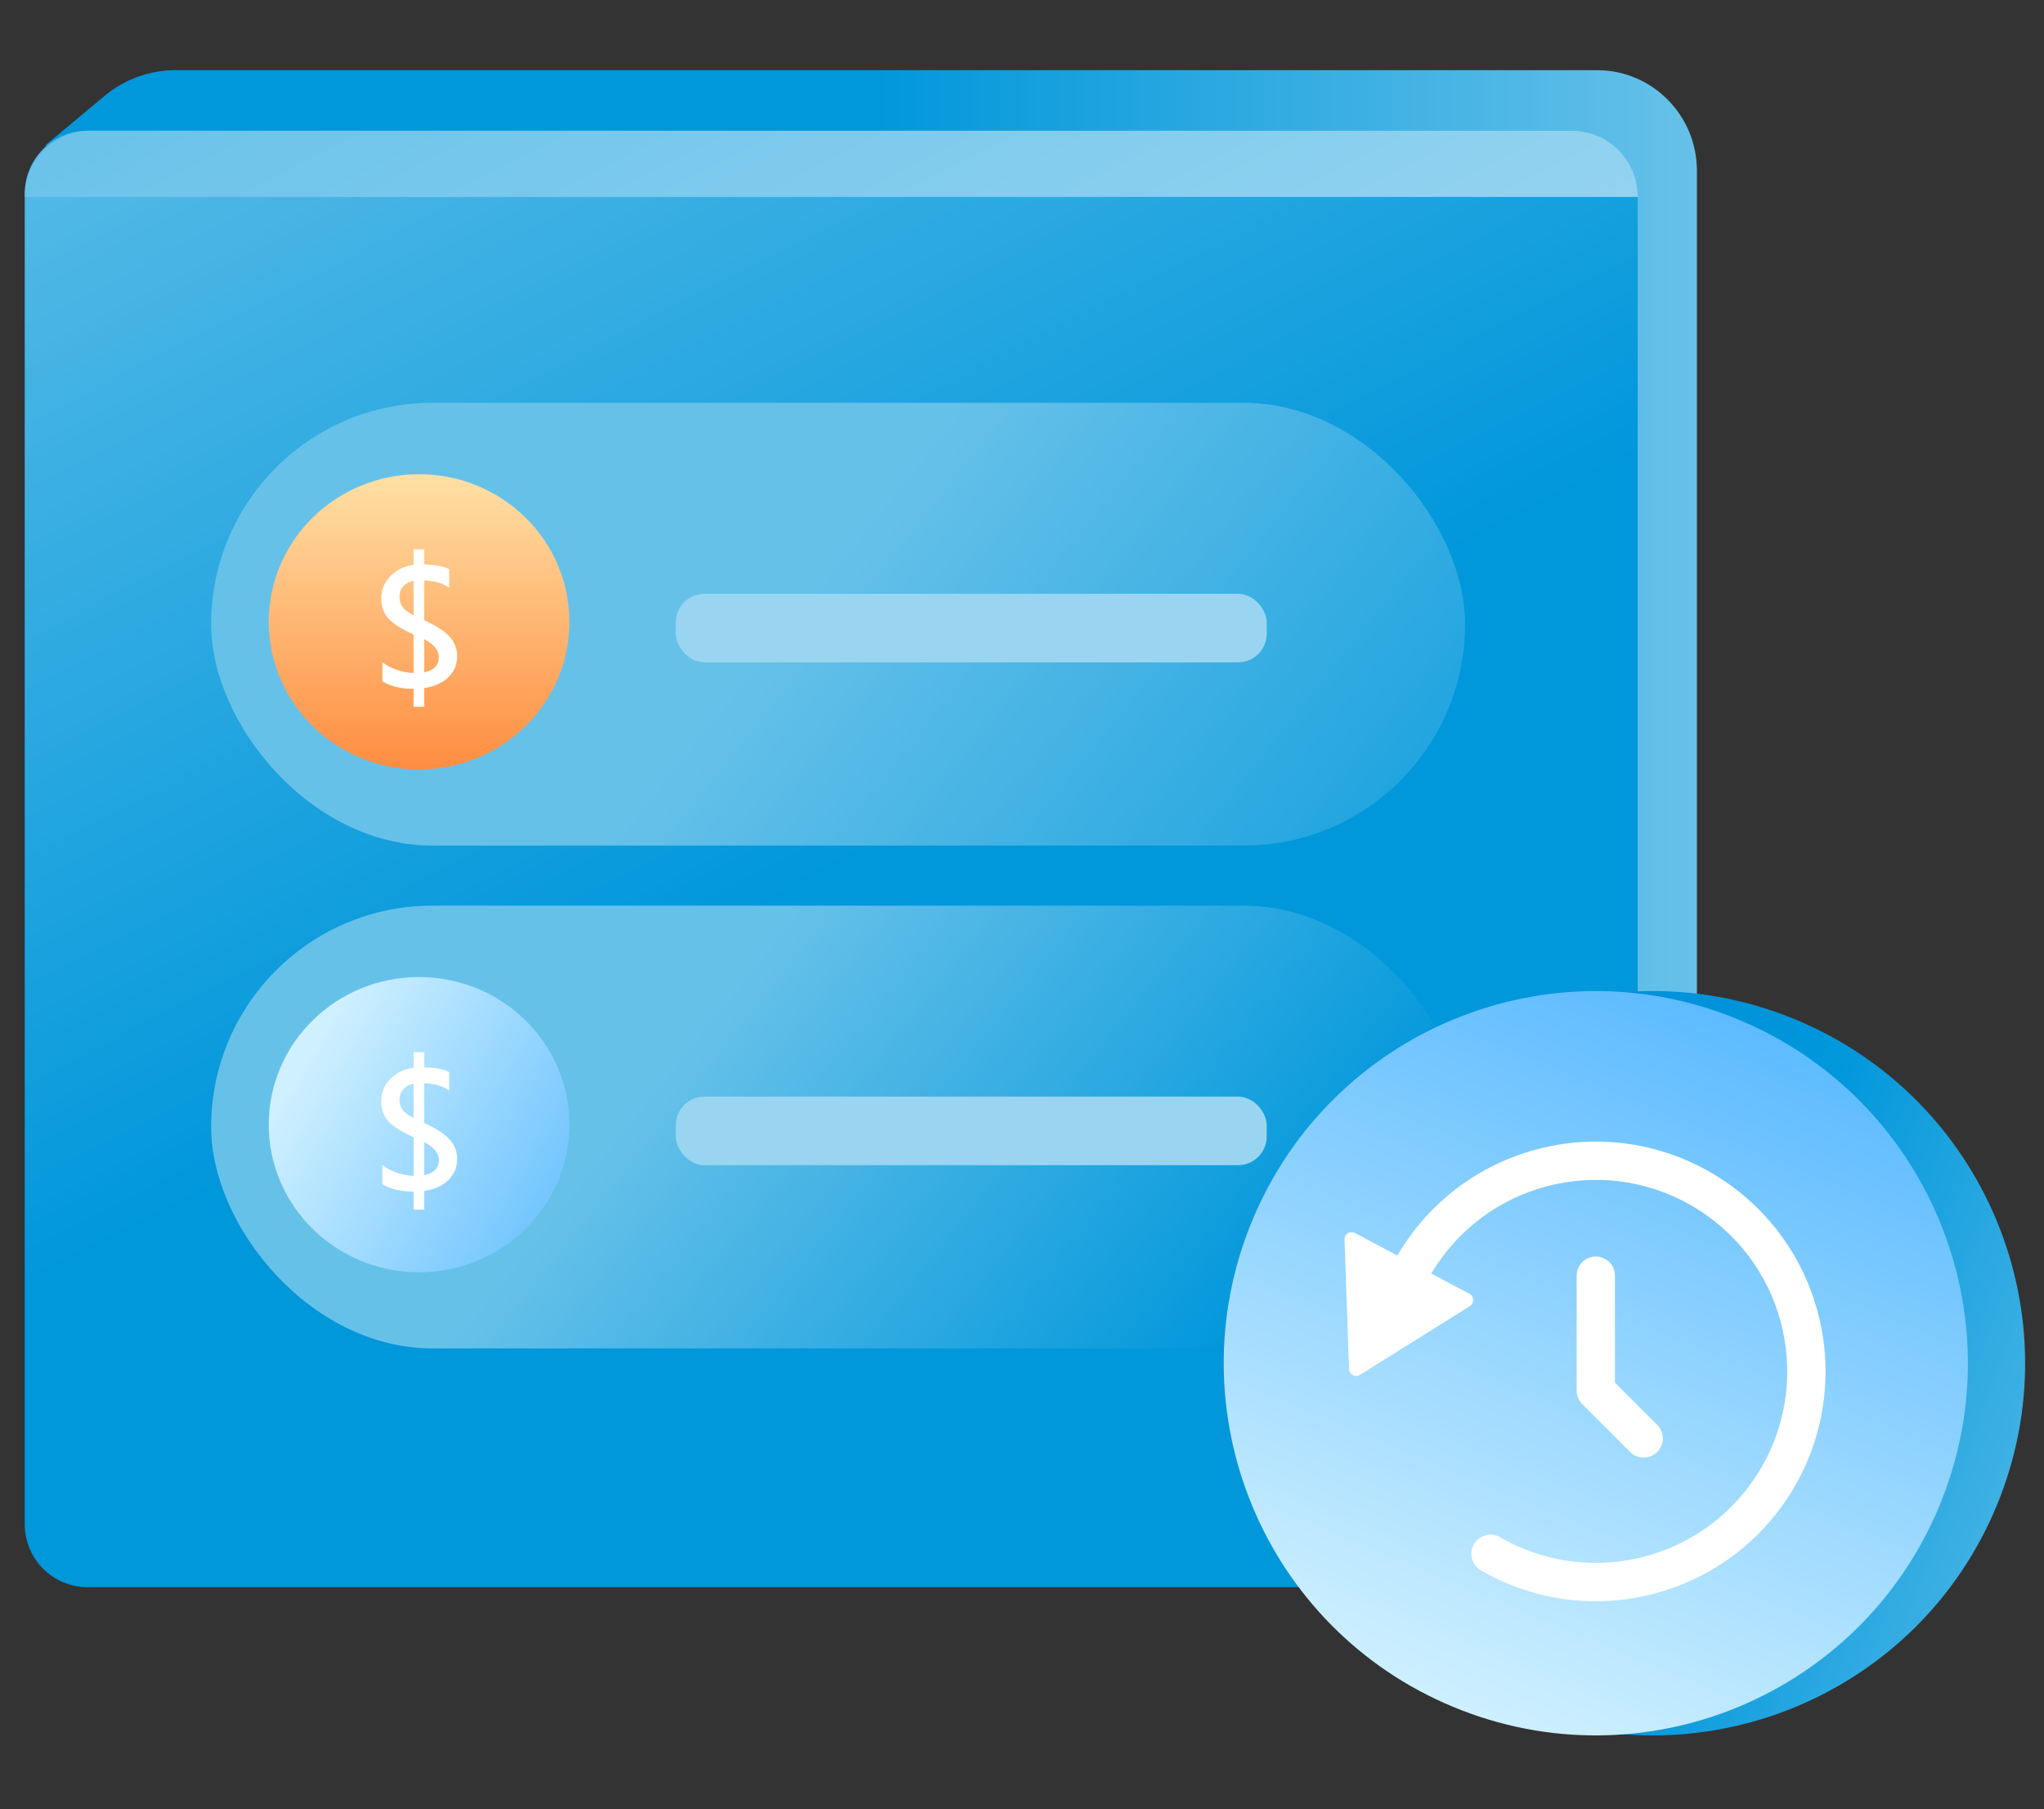
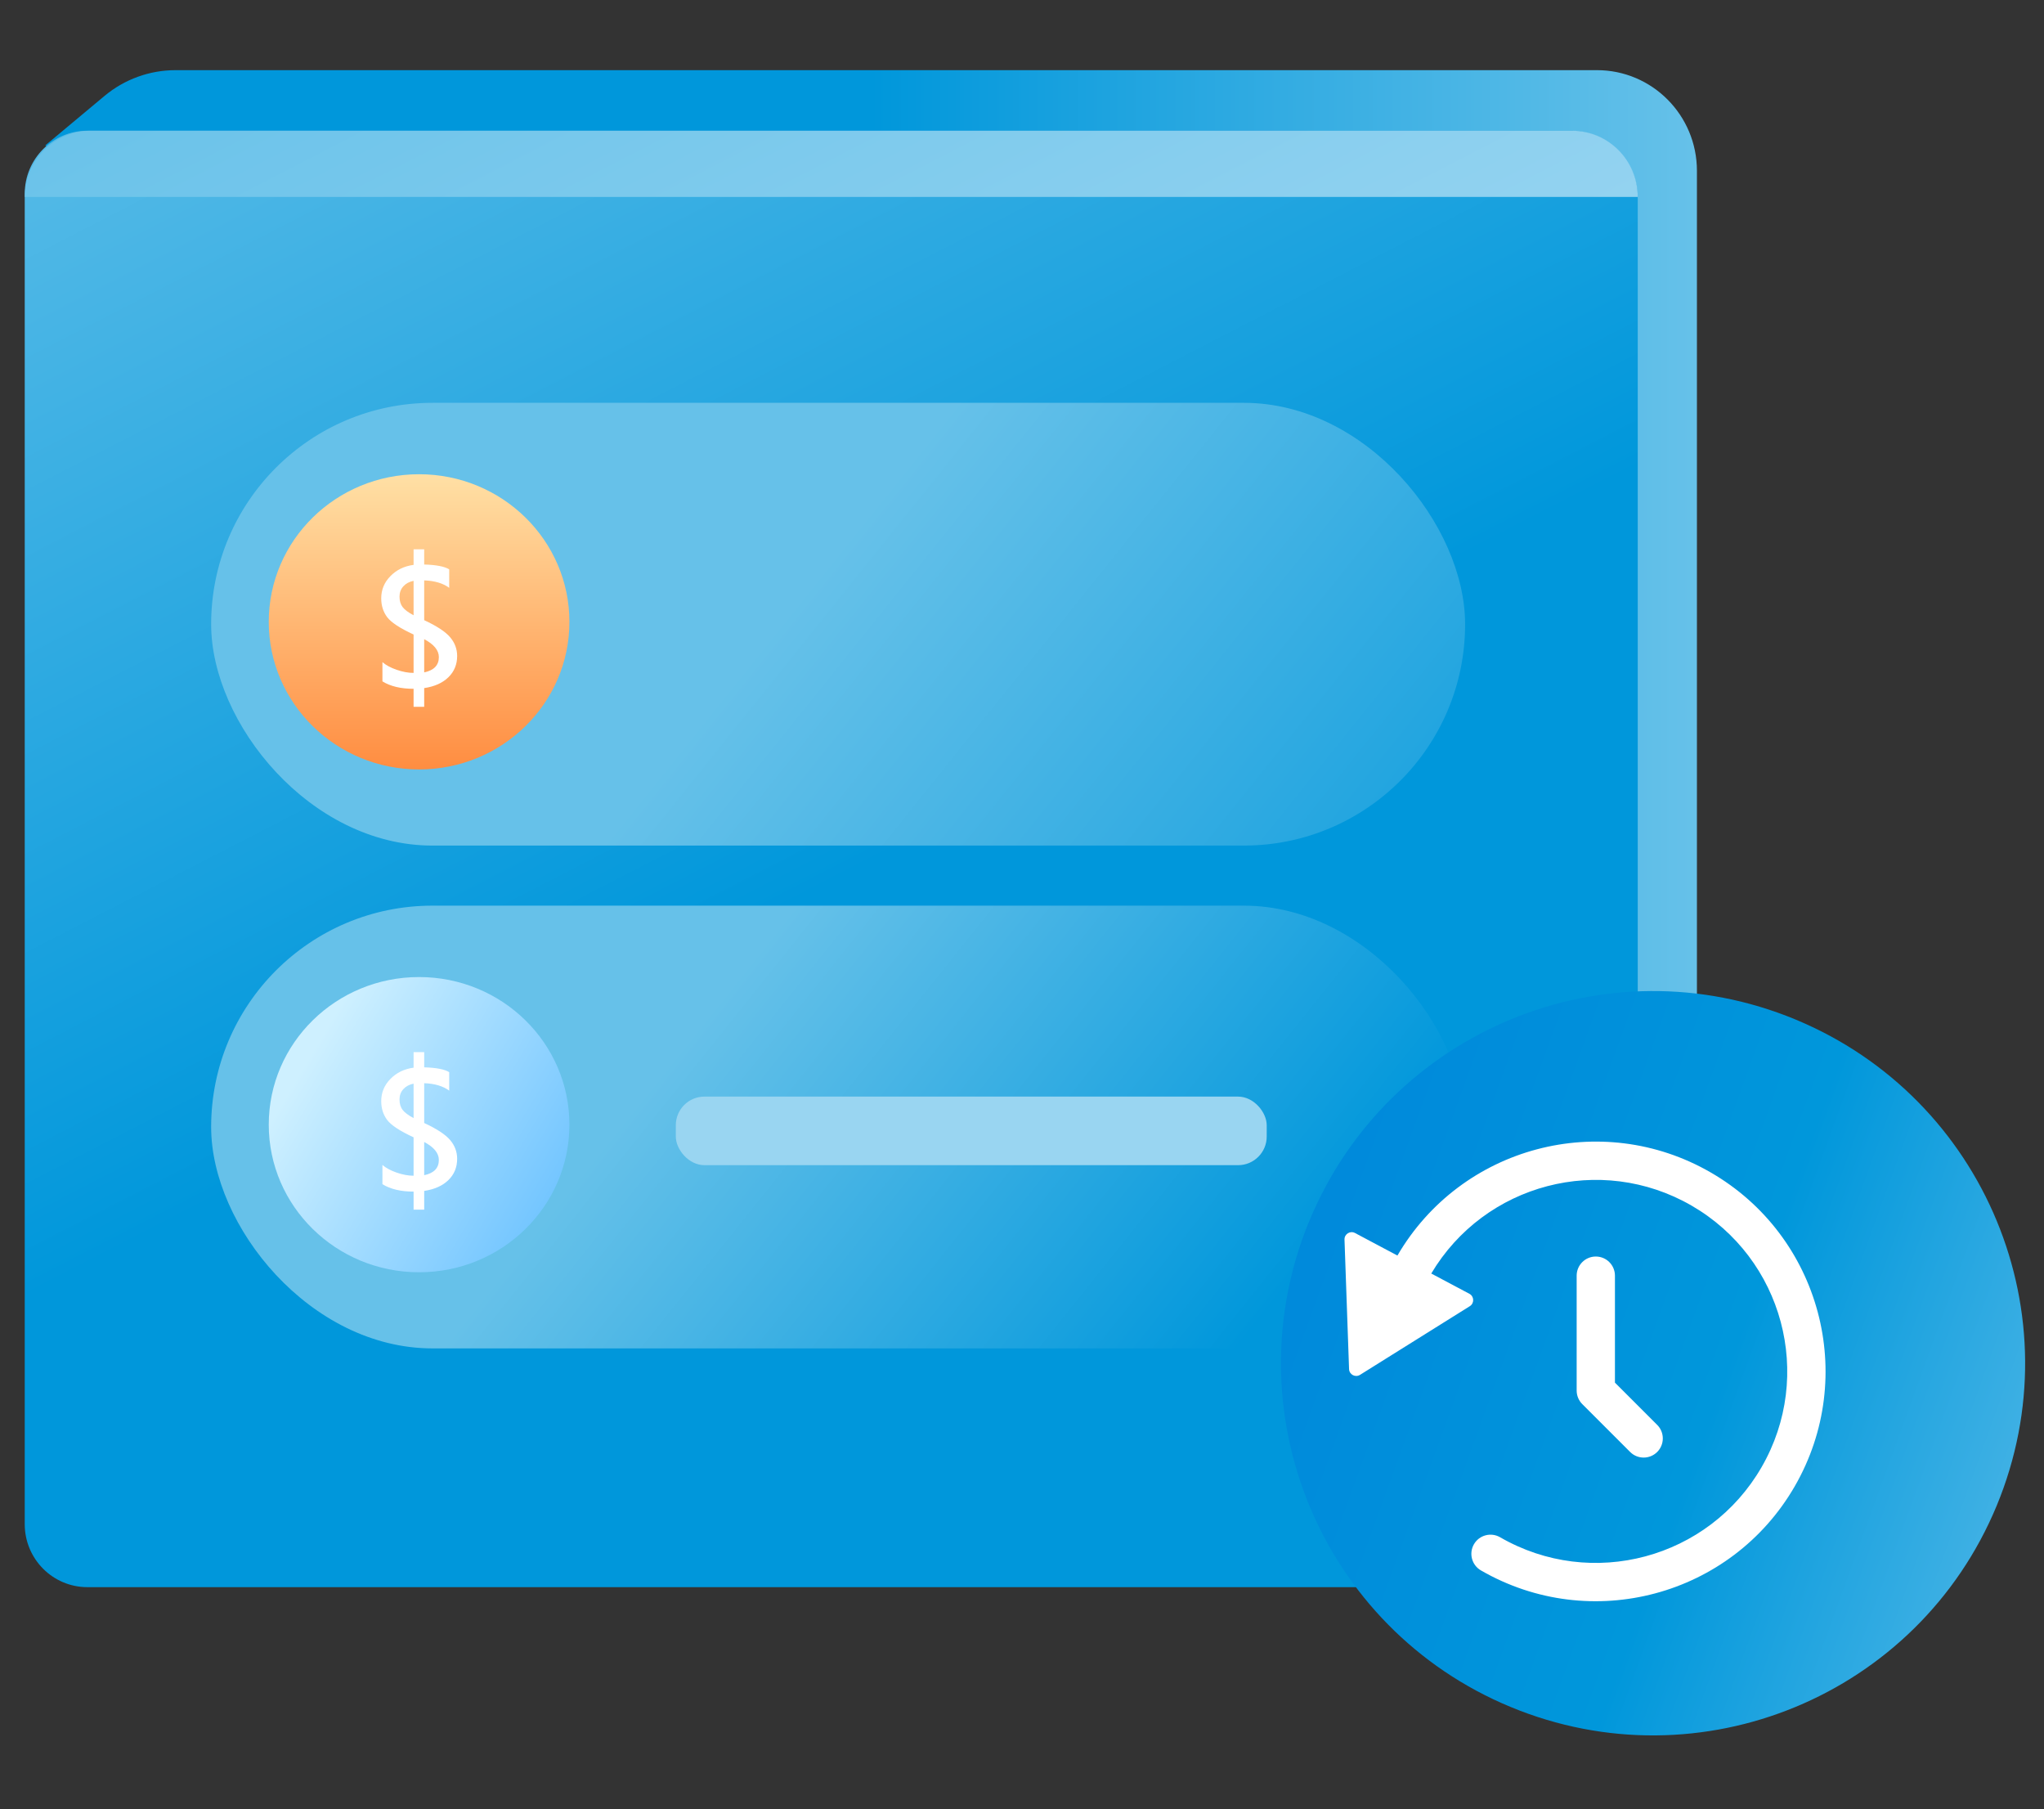
<svg xmlns="http://www.w3.org/2000/svg" width="200" height="177" viewBox="0 0 200 177" fill="none">
  <rect x="0" y="0" width="200" height="177" fill="#333333" stroke="none" />
  <path d="M4.434 14.219L10.224 9.386C12.177 7.755 14.635 6.863 17.178 6.863H156.26C161.659 6.863 166.04 11.271 166.04 16.704V150.917L4.434 14.219Z" fill="url(#paint0_linear_602_23307)" />
  <path d="M8.543 12.787H153.686C157.308 12.787 160.249 15.746 160.249 19.39V149.097C160.249 152.493 157.507 155.258 154.126 155.258H8.543C5.168 155.258 2.42 152.499 2.42 149.097V18.948C2.42 15.552 5.162 12.787 8.543 12.787Z" fill="url(#paint1_linear_602_23307)" />
  <path d="M8.863 12.787H153.814C157.369 12.787 160.249 15.692 160.249 19.263H2.427C2.427 15.685 5.314 12.787 8.863 12.787Z" fill="url(#paint2_linear_602_23307)" />
  <rect x="20.66" y="39.405" width="122.698" height="43.312" rx="21.656" fill="url(#paint3_linear_602_23307)" />
  <path d="M41.007 75.269C49.13 75.269 55.716 68.805 55.716 60.83C55.716 52.855 49.13 46.391 41.007 46.391C32.883 46.391 26.297 52.855 26.297 60.83C26.297 68.805 32.883 75.269 41.007 75.269Z" fill="url(#paint4_linear_602_23307)" />
  <path d="M41.506 67.311V69.143H40.468V67.379C39.218 67.379 38.202 67.137 37.42 66.653V64.77C37.763 65.068 38.228 65.319 38.813 65.521C39.404 65.724 39.955 65.825 40.468 65.825V62.069C39.139 61.455 38.278 60.89 37.884 60.372C37.496 59.854 37.302 59.24 37.302 58.531C37.302 57.693 37.6 56.97 38.197 56.362C38.793 55.748 39.55 55.38 40.468 55.256V53.736H41.506V55.222C42.688 55.256 43.504 55.413 43.954 55.695V57.502C43.341 57.051 42.525 56.809 41.506 56.776V60.667C42.744 61.241 43.591 61.798 44.047 62.339C44.503 62.879 44.731 63.49 44.731 64.171C44.731 64.998 44.447 65.69 43.878 66.247C43.31 66.805 42.519 67.159 41.506 67.311ZM40.468 60.186V56.818C40.045 56.902 39.711 57.082 39.463 57.358C39.215 57.634 39.092 57.969 39.092 58.363C39.092 58.779 39.193 59.12 39.395 59.384C39.598 59.649 39.955 59.916 40.468 60.186ZM41.506 62.525V65.775C42.463 65.572 42.941 65.074 42.941 64.28C42.941 63.616 42.463 63.031 41.506 62.525Z" fill="white" />
-   <rect x="66.126" y="58.086" width="57.819" height="6.708" rx="2.801" fill="#99D5F1" />
  <rect x="20.66" y="88.592" width="122.698" height="43.312" rx="21.656" fill="url(#paint5_linear_602_23307)" />
  <path d="M41.007 124.456C49.13 124.456 55.716 117.991 55.716 110.016C55.716 102.042 49.13 95.577 41.007 95.577C32.883 95.577 26.297 102.042 26.297 110.016C26.297 117.991 32.883 124.456 41.007 124.456Z" fill="url(#paint6_linear_602_23307)" />
  <path d="M41.506 116.498V118.33H40.468V116.565C39.218 116.565 38.202 116.323 37.42 115.839V113.957C37.763 114.255 38.228 114.505 38.813 114.708C39.404 114.911 39.955 115.012 40.468 115.012V111.255C39.139 110.642 38.278 110.076 37.884 109.558C37.496 109.041 37.302 108.427 37.302 107.718C37.302 106.879 37.6 106.156 38.197 105.548C38.793 104.935 39.55 104.566 40.468 104.442V102.923H41.506V104.409C42.688 104.442 43.504 104.6 43.954 104.881V106.688C43.341 106.238 42.525 105.996 41.506 105.962V109.854C42.744 110.428 43.591 110.985 44.047 111.525C44.503 112.066 44.731 112.676 44.731 113.357C44.731 114.185 44.447 114.877 43.878 115.434C43.31 115.991 42.519 116.346 41.506 116.498ZM40.468 109.373V106.004C40.045 106.089 39.711 106.269 39.463 106.544C39.215 106.82 39.092 107.155 39.092 107.549C39.092 107.966 39.193 108.306 39.395 108.571C39.598 108.835 39.955 109.102 40.468 109.373ZM41.506 111.711V114.961C42.463 114.759 42.941 114.261 42.941 113.467C42.941 112.803 42.463 112.218 41.506 111.711Z" fill="white" />
  <rect x="66.126" y="107.272" width="57.819" height="6.708" rx="2.801" fill="#99D5F1" />
  <path d="M195.371 147.291C203.068 128.721 194.254 107.427 175.683 99.729C157.113 92.032 135.819 100.846 128.122 119.416C120.424 137.987 129.238 159.281 147.809 166.978C166.379 174.676 187.673 165.862 195.371 147.291Z" fill="url(#paint7_linear_602_23307)" />
-   <path d="M189.77 147.291C197.467 128.721 188.653 107.427 170.083 99.729C151.513 92.032 130.218 100.846 122.521 119.416C114.823 137.987 123.638 159.281 142.208 166.978C160.778 174.676 182.072 165.862 189.77 147.291Z" fill="url(#paint8_linear_602_23307)" />
  <path fill-rule="evenodd" clip-rule="evenodd" d="M136.734 122.82L132.584 120.615C132.108 120.362 131.537 120.719 131.556 121.258L132.002 133.923C132.021 134.461 132.616 134.777 133.073 134.492L143.818 127.773C144.275 127.487 144.251 126.814 143.776 126.561L140.045 124.579C145.275 115.782 156.621 112.8 165.51 117.932C174.469 123.105 177.539 134.561 172.366 143.52C167.194 152.479 155.738 155.549 146.779 150.376C145.883 149.859 144.737 150.166 144.22 151.062C143.703 151.958 144.01 153.103 144.905 153.621C155.656 159.828 169.404 156.144 175.611 145.393C181.818 134.642 178.134 120.895 167.383 114.688C156.664 108.5 142.967 112.143 136.734 122.82ZM156.145 122.916C157.18 122.916 158.018 123.754 158.018 124.789V135.252L162.153 139.386C162.884 140.117 162.884 141.303 162.153 142.035C161.421 142.766 160.235 142.766 159.504 142.035L154.821 137.352C154.47 137.001 154.272 136.524 154.272 136.028V124.789C154.272 123.754 155.111 122.916 156.145 122.916Z" fill="white" />
  <defs>
    <linearGradient id="paint0_linear_602_23307" x1="4.434" y1="78.887" x2="166.034" y2="78.887" gradientUnits="userSpaceOnUse">
      <stop stop-color="#0097DB" />
      <stop offset="0.5" stop-color="#0097DB" />
      <stop offset="1" stop-color="#66C1E9" />
    </linearGradient>
    <linearGradient id="paint1_linear_602_23307" x1="27.596" y1="-21.478" x2="138.022" y2="192.947" gradientUnits="userSpaceOnUse">
      <stop stop-color="#66C1E9" />
      <stop offset="0.5" stop-color="#0097DB" />
      <stop offset="1" stop-color="#0097DB" />
    </linearGradient>
    <linearGradient id="paint2_linear_602_23307" x1="59.962" y1="-23.552" x2="102.946" y2="59.926" gradientUnits="userSpaceOnUse">
      <stop stop-color="#66C1E9" />
      <stop offset="1" stop-color="#99D5F1" />
    </linearGradient>
    <linearGradient id="paint3_linear_602_23307" x1="20.66" y1="130.26" x2="154.486" y2="237.652" gradientUnits="userSpaceOnUse">
      <stop stop-color="#66C1E9" />
      <stop offset="0.5" stop-color="#0097DB" />
      <stop offset="1" stop-color="#0097DB" />
    </linearGradient>
    <linearGradient id="paint4_linear_602_23307" x1="41.007" y1="46.391" x2="41.007" y2="75.269" gradientUnits="userSpaceOnUse">
      <stop stop-color="#FFE0A5" />
      <stop offset="1" stop-color="#FF8D41" />
    </linearGradient>
    <linearGradient id="paint5_linear_602_23307" x1="-9.549" y1="197.886" x2="85.501" y2="273.87" gradientUnits="userSpaceOnUse">
      <stop stop-color="#66C1E9" />
      <stop offset="0.5" stop-color="#0097DB" />
      <stop offset="1" stop-color="#0097DB" />
    </linearGradient>
    <linearGradient id="paint6_linear_602_23307" x1="26.296" y1="110.013" x2="55.716" y2="127.507" gradientUnits="userSpaceOnUse">
      <stop stop-color="#CEF0FF" />
      <stop offset="1" stop-color="#5DBBFF" />
    </linearGradient>
    <linearGradient id="paint7_linear_602_23307" x1="100.153" y1="98.101" x2="240.275" y2="148.929" gradientUnits="userSpaceOnUse">
      <stop stop-color="#007FDB" />
      <stop offset="0.516" stop-color="#0097DB" />
      <stop offset="1" stop-color="#99D5F1" />
    </linearGradient>
    <linearGradient id="paint8_linear_602_23307" x1="142.199" y1="166.979" x2="170.076" y2="99.727" gradientUnits="userSpaceOnUse">
      <stop stop-color="#CEF0FF" />
      <stop offset="1" stop-color="#5DBBFF" />
    </linearGradient>
  </defs>
</svg>